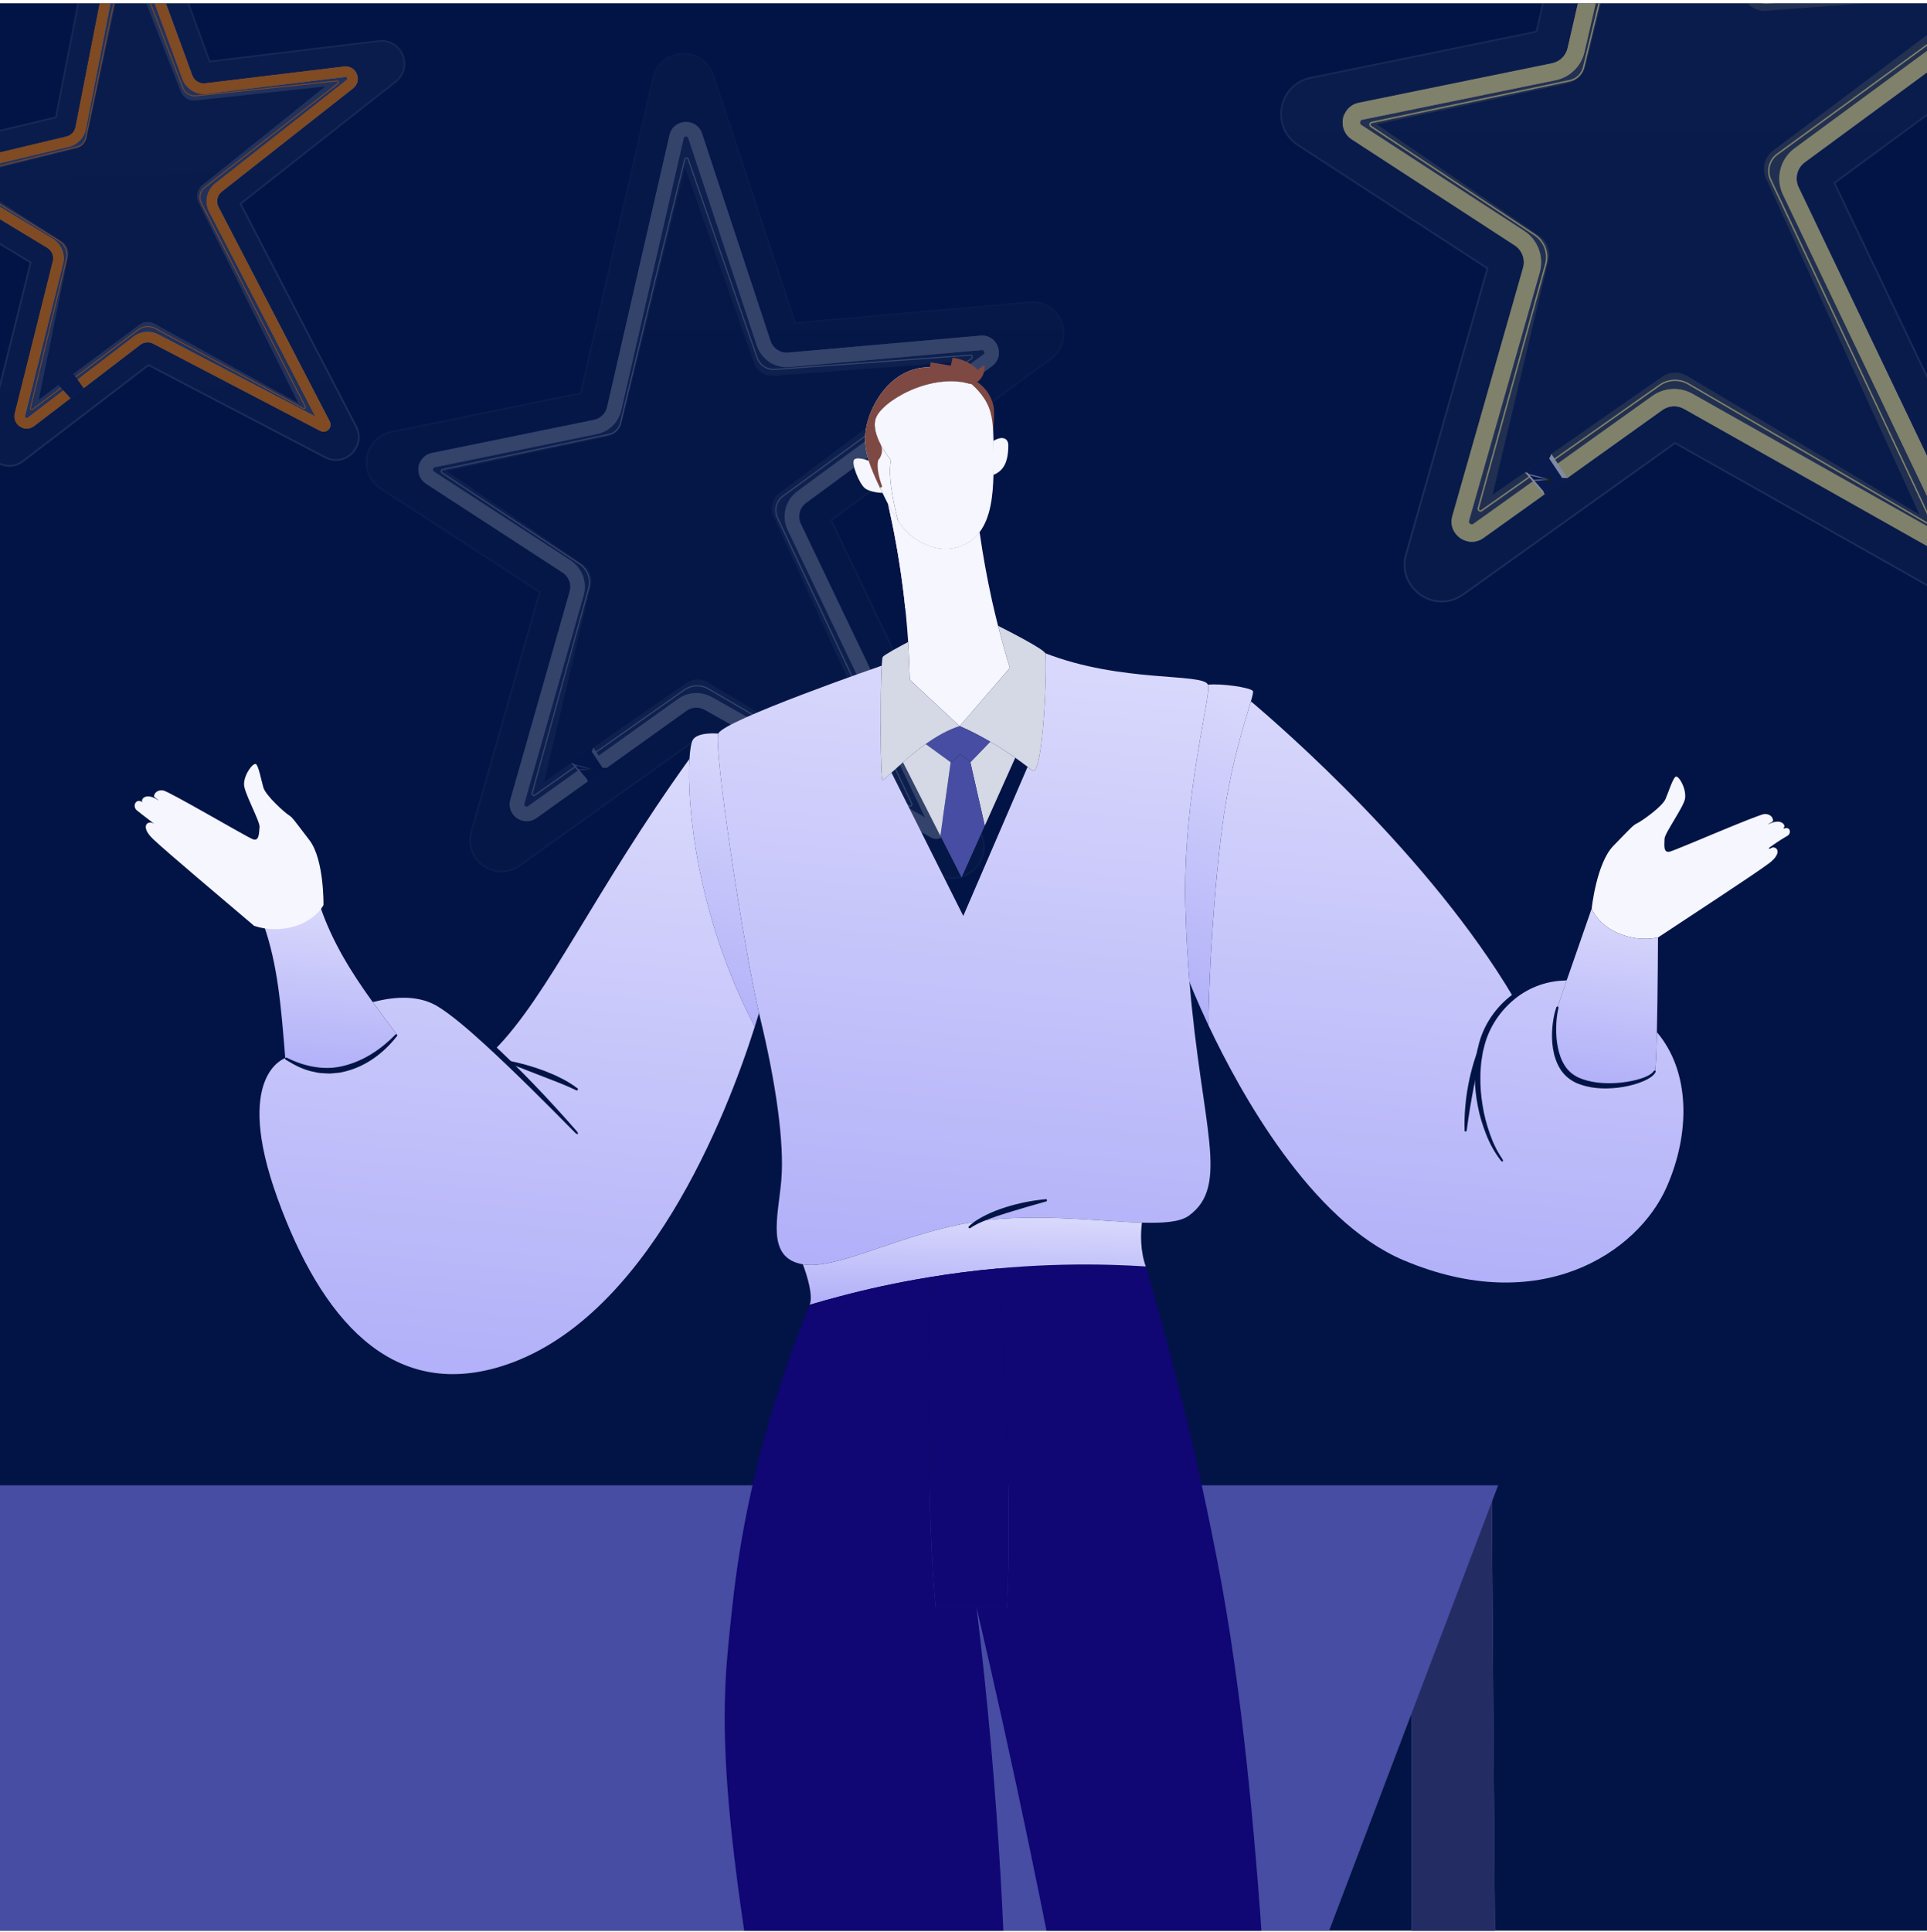
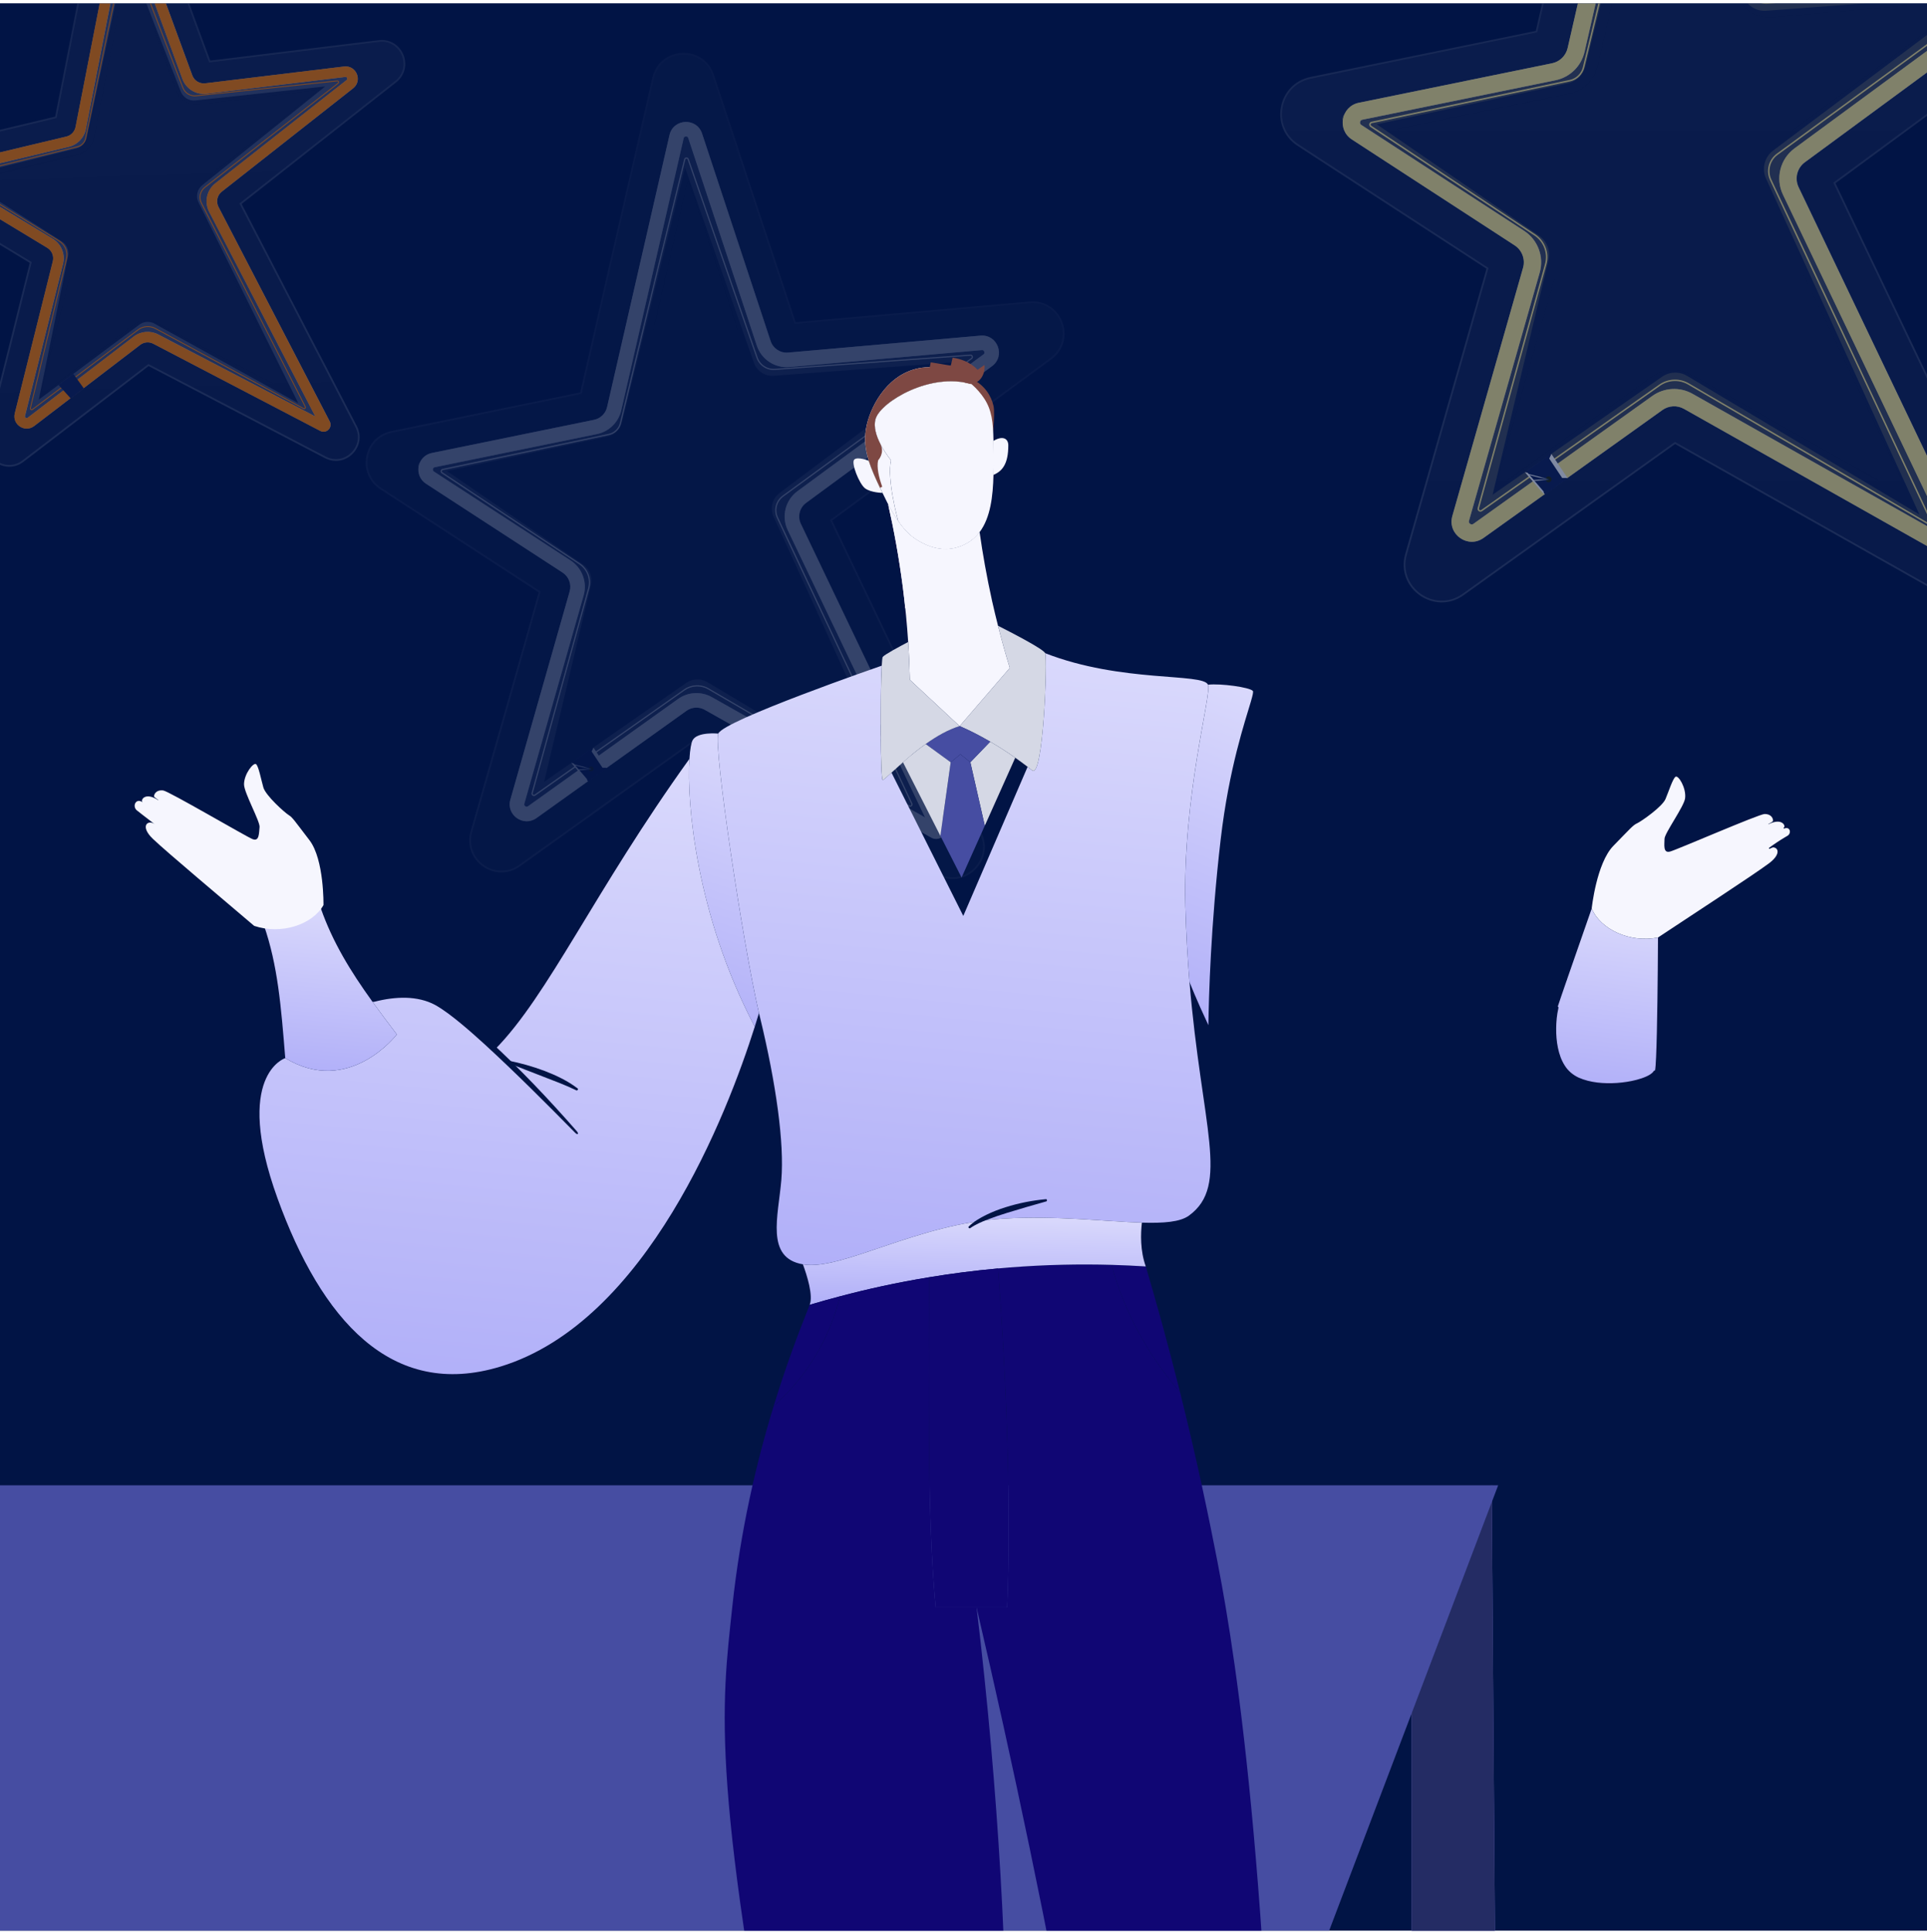
<svg xmlns="http://www.w3.org/2000/svg" width="412" height="413" viewBox="0 0 412 413" fill="none">
  <g clip-path="url(#clip0_3567_2271)">
    <rect width="412" height="412" transform="translate(0 0.702)" fill="#011445" />
    <path d="M301.825 497.881L301.825 333.407L318.924 317.502L320.312 507.638L301.825 497.881Z" fill="#8B86FF" />
    <path d="M301.825 497.881L301.825 333.407L318.924 317.502L320.312 507.638L301.825 497.881Z" fill="black" fill-opacity="0.2" />
    <path d="M301.825 497.881L301.825 333.407L318.924 317.502L320.312 507.638L301.825 497.881Z" fill="black" fill-opacity="0.2" />
    <path d="M301.825 497.881L301.825 333.407L318.924 317.502L320.312 507.638L301.825 497.881Z" fill="#242C64" />
    <g opacity="0.5">
      <g opacity="0.2" filter="url(#filter0_b_3567_2271)">
        <path fill-rule="evenodd" clip-rule="evenodd" d="M27.497 -8.483L20.096 29.389C19.744 31.19 18.372 32.62 16.587 33.045L-5.725 38.366L13.747 50.147C15.505 51.211 16.364 53.296 15.866 55.289L8.505 84.719L28.483 69.431C29.928 68.326 31.882 68.157 33.495 68.999L62.571 84.175L42.026 44.565C40.991 42.57 41.52 40.12 43.287 38.73L68.091 19.217L42.634 22.298C40.477 22.559 38.424 21.302 37.676 19.262L27.497 -8.483ZM21.742 -23.958C22.651 -28.609 29.101 -29.122 30.733 -24.673L44.691 13.371L80.998 8.976C85.698 8.407 88.177 14.377 84.455 17.305L51.172 43.488L75.958 91.273C78.066 95.336 73.693 99.698 69.636 97.58L31.73 77.795L4.805 98.399C1.286 101.092 -3.658 97.843 -2.582 93.544L6.804 56.015L-18.392 40.771C-21.975 38.603 -21.128 33.182 -17.054 32.21L12.126 25.252L21.742 -23.958Z" fill="url(#paint0_linear_3567_2271)" />
        <path d="M20.096 29.389L27.497 -8.483L37.676 19.262C38.424 21.302 40.477 22.559 42.634 22.298L68.091 19.217L43.287 38.73C41.52 40.12 40.991 42.57 42.026 44.565L62.571 84.175L33.495 68.999C31.882 68.157 29.928 68.326 28.483 69.431L8.505 84.719L15.866 55.289C16.364 53.296 15.505 51.211 13.747 50.147L-5.725 38.366L16.587 33.045C18.372 32.62 19.744 31.19 20.096 29.389Z" fill="url(#paint1_linear_3567_2271)" />
        <path d="M30.916 -24.74C29.216 -29.373 22.498 -28.839 21.552 -23.996L11.96 25.092L-17.099 32.022C-21.342 33.033 -22.224 38.679 -18.493 40.937L6.58 56.107L-2.771 93.497C-3.89 97.974 1.258 101.357 4.923 98.553L31.749 78.025L69.546 97.752C73.771 99.958 78.325 95.415 76.131 91.184L51.419 43.541L84.575 17.457C88.451 14.408 85.87 8.191 80.974 8.784L44.821 13.16L30.916 -24.74Z" stroke="url(#paint2_linear_3567_2271)" stroke-width="0.388" />
      </g>
      <g filter="url(#filter1_f_3567_2271)">
        <path fill-rule="evenodd" clip-rule="evenodd" d="M29.48 -15.634L27.37 -14.86C27.319 -14.997 27.262 -15.038 27.23 -15.057C27.18 -15.086 27.096 -15.112 26.988 -15.104C26.881 -15.095 26.802 -15.056 26.758 -15.019C26.729 -14.995 26.679 -14.946 26.651 -14.802L18.37 27.574C18.004 29.448 16.577 30.934 14.72 31.377L-10.184 37.315C-10.296 37.342 -10.348 37.386 -10.378 37.42C-10.417 37.465 -10.453 37.533 -10.467 37.622C-10.481 37.71 -10.467 37.787 -10.444 37.841C-10.425 37.883 -10.39 37.94 -10.291 38L11.28 51.051C13.108 52.157 14.001 54.326 13.483 56.399L5.355 88.897C5.324 89.022 5.343 89.088 5.359 89.128C5.382 89.182 5.431 89.248 5.513 89.301C5.594 89.355 5.674 89.374 5.733 89.373C5.776 89.373 5.844 89.364 5.946 89.286L28.617 71.937C30.119 70.787 32.152 70.612 33.829 71.487L67.425 89.022L44.729 45.268L46.724 44.233L70.513 90.095C71.187 91.395 69.788 92.791 68.49 92.114L32.789 73.48C31.886 73.008 30.791 73.103 29.982 73.722L7.312 91.071C5.341 92.579 2.573 90.759 3.175 88.352L11.303 55.853C11.582 54.737 11.101 53.569 10.116 52.974L-11.454 39.923C-13.461 38.709 -12.986 35.673 -10.705 35.129L14.199 29.191C15.199 28.952 15.967 28.152 16.164 27.143L24.445 -15.233C24.954 -17.838 28.566 -18.125 29.48 -15.634ZM47.431 40.965C46.441 41.744 46.145 43.116 46.724 44.233L44.729 45.268C43.653 43.192 44.203 40.645 46.041 39.199L74.113 17.115C74.228 17.024 74.249 16.957 74.257 16.92C74.27 16.864 74.269 16.776 74.228 16.677C74.186 16.577 74.125 16.514 74.076 16.483C74.044 16.463 73.982 16.431 73.837 16.448L44.172 20.039C41.929 20.31 39.794 19.003 39.015 16.882L27.37 -14.86L29.48 -15.634L41.125 16.108C41.544 17.25 42.694 17.954 43.902 17.808L73.567 14.217C76.199 13.899 77.587 17.242 75.503 18.881L47.431 40.965Z" fill="white" fill-opacity="0.62" />
      </g>
      <path fill-rule="evenodd" clip-rule="evenodd" d="M15.773 29.544L16.315 31.725L-8.315 37.847L13.229 51.621C14.273 52.289 14.798 53.53 14.55 54.745L12.348 54.296C12.41 53.992 12.279 53.682 12.018 53.515L-12.46 37.864C-13.014 37.51 -12.876 36.665 -12.237 36.506L15.773 29.544ZM16.325 28.973C16.265 29.253 16.051 29.475 15.773 29.544L16.315 31.725C17.427 31.449 18.284 30.563 18.523 29.442L26.999 -10.273L38.658 19.581C39.15 20.841 40.425 21.615 41.77 21.471L69.516 18.486L43.254 39.58C42.156 40.462 41.82 41.989 42.447 43.25L63.779 86.197L33.029 69.183C31.999 68.613 30.731 68.699 29.787 69.403L8.291 85.43L14.55 54.745L12.348 54.296L5.108 89.791C5.039 90.128 5.423 90.372 5.699 90.166L31.131 71.205C31.366 71.029 31.683 71.007 31.941 71.15L66.896 90.49C67.539 90.845 68.257 90.159 67.93 89.501L44.459 42.25C44.303 41.935 44.387 41.553 44.661 41.333L74.914 17.034C75.498 16.565 75.109 15.625 74.365 15.705L41.529 19.236C41.193 19.272 40.874 19.079 40.752 18.764L27.275 -15.745C27.005 -16.438 26 -16.356 25.845 -15.629L16.325 28.973Z" fill="white" fill-opacity="0.2" />
      <path fill-rule="evenodd" clip-rule="evenodd" d="M16.584 31.463L-8.958 37.723C-9.119 37.763 -9.153 37.977 -9.011 38.065L12.71 51.449C14.021 52.257 14.664 53.817 14.303 55.314L6.589 87.26C6.548 87.431 6.743 87.559 6.884 87.453L29.455 70.433C30.566 69.594 32.064 69.481 33.289 70.143L64.939 87.242C65.1 87.329 65.278 87.156 65.194 86.992L42.978 43.45C42.366 42.251 42.691 40.787 43.751 39.959L72.234 17.719C72.382 17.603 72.286 17.365 72.099 17.385L41.93 20.57C40.665 20.703 39.468 19.971 39.012 18.784L27.356 -11.554C27.29 -11.728 27.037 -11.708 26.998 -11.525L23.51 4.959L18.388 29.594C18.197 30.513 17.495 31.24 16.584 31.463ZM23.327 4.921L18.205 29.556C18.029 30.404 17.381 31.075 16.54 31.281L-9.002 37.541C-9.325 37.62 -9.393 38.05 -9.11 38.224L12.612 51.609C13.854 52.374 14.463 53.852 14.12 55.27L6.407 87.216C6.324 87.558 6.716 87.814 6.997 87.603L29.568 70.582C30.621 69.788 32.04 69.681 33.2 70.308L64.849 87.407C65.173 87.582 65.528 87.235 65.361 86.907L43.145 43.364C42.574 42.246 42.877 40.879 43.867 40.106L72.349 17.866C72.646 17.635 72.454 17.159 72.079 17.199L41.91 20.384C40.73 20.508 39.613 19.825 39.187 18.717L27.531 -11.621C27.397 -11.969 26.892 -11.929 26.815 -11.564L23.327 4.921Z" fill="#FF7F00" />
      <path fill-rule="evenodd" clip-rule="evenodd" d="M29.456 -15.632L27.346 -14.858C27.296 -14.996 27.238 -15.036 27.206 -15.055C27.157 -15.085 27.073 -15.111 26.965 -15.102C26.858 -15.094 26.779 -15.055 26.734 -15.018C26.706 -14.994 26.655 -14.945 26.627 -14.801L18.346 27.576C17.98 29.449 16.554 30.936 14.697 31.378L-10.207 37.317C-10.32 37.343 -10.371 37.387 -10.401 37.422C-10.44 37.466 -10.476 37.535 -10.49 37.623C-10.504 37.712 -10.491 37.788 -10.467 37.842C-10.449 37.885 -10.413 37.941 -10.314 38.002L11.256 51.052C13.084 52.158 13.978 54.327 13.46 56.4L5.332 88.899C5.3 89.024 5.319 89.09 5.336 89.129C5.359 89.183 5.408 89.249 5.489 89.303C5.571 89.356 5.651 89.375 5.709 89.375C5.752 89.374 5.82 89.365 5.923 89.287L28.593 71.939C30.096 70.789 32.129 70.614 33.806 71.489L67.401 89.024L44.706 45.269L46.701 44.235L70.49 90.097C71.164 91.397 69.765 92.793 68.466 92.115L32.766 73.481C31.863 73.01 30.768 73.104 29.959 73.724L7.288 91.072C5.318 92.58 2.549 90.761 3.151 88.353L11.279 55.855C11.558 54.739 11.077 53.571 10.093 52.975L-11.477 39.924C-13.484 38.71 -13.009 35.675 -10.728 35.13L14.176 29.192C15.175 28.954 15.944 28.153 16.141 27.145L24.422 -15.232C24.93 -17.836 28.543 -18.123 29.456 -15.632ZM47.407 40.967C46.418 41.745 46.121 43.117 46.701 44.235L44.706 45.269C43.629 43.194 44.18 40.646 46.018 39.2L74.09 17.116C74.205 17.026 74.226 16.958 74.234 16.922C74.247 16.866 74.246 16.777 74.204 16.678C74.163 16.578 74.102 16.515 74.053 16.485C74.021 16.465 73.959 16.432 73.813 16.45L44.149 20.04C41.906 20.312 39.77 19.005 38.992 16.883L27.346 -14.858L29.456 -15.632L41.102 16.109C41.521 17.252 42.671 17.955 43.879 17.809L73.543 14.219C76.176 13.9 77.564 17.243 75.48 18.882L47.407 40.967Z" fill="#FF7F00" />
      <g filter="url(#filter2_f_3567_2271)">
        <path d="M12.512 82.275L15.665 79.899L17.921 83.028L15.127 85.178L12.512 82.275Z" fill="#0F1F57" />
      </g>
    </g>
    <g opacity="0.2">
      <g opacity="0.2" filter="url(#filter3_b_3567_2271)">
        <path fill-rule="evenodd" clip-rule="evenodd" d="M147.088 38.337L135.17 90.289C134.603 92.76 132.645 94.672 130.161 95.179L99.119 101.522L125.472 118.662C127.851 120.209 128.943 123.126 128.166 125.856L116.682 166.155L144.95 145.946C146.994 144.485 149.7 144.34 151.888 145.575L191.347 167.832L164.763 112.226C163.424 109.424 164.265 106.066 166.767 104.226L201.886 78.402L166.604 81.512C163.614 81.776 160.836 79.948 159.895 77.099L147.088 38.337ZM139.839 16.714C141.303 10.335 150.231 9.916 152.284 16.131L169.844 69.28L220.165 64.845C226.68 64.27 229.833 72.623 224.564 76.497L177.439 111.15L209.51 178.234C212.237 183.937 206.004 189.762 200.498 186.657L149.055 157.639L110.959 184.874C105.98 188.434 99.301 183.727 100.978 177.84L115.622 126.451L81.523 104.273C76.674 101.12 78.087 93.673 83.755 92.515L124.353 84.22L139.839 16.714Z" fill="url(#paint3_linear_3567_2271)" />
        <path d="M135.17 90.289L147.088 38.337L159.895 77.099C160.836 79.948 163.614 81.776 166.604 81.512L201.886 78.402L166.767 104.226C164.265 106.066 163.424 109.424 164.763 112.226L191.347 167.832L151.888 145.575C149.7 144.34 146.994 144.485 144.95 145.946L116.682 166.155L128.166 125.856C128.943 123.126 127.851 120.209 125.472 118.662L99.119 101.522L130.161 95.179C132.645 94.672 134.603 92.76 135.17 90.289Z" fill="url(#paint4_linear_3567_2271)" />
        <path d="M152.468 16.07C150.353 9.669 141.158 10.1 139.65 16.671L124.191 84.055L83.716 92.325C77.878 93.518 76.423 101.188 81.417 104.436L115.396 126.536L100.792 177.787C99.064 183.85 105.944 188.698 111.072 185.032L149.068 157.869L200.403 186.826C206.074 190.024 212.494 184.025 209.686 178.15L177.683 111.211L224.679 76.654C230.106 72.663 226.858 64.06 220.148 64.651L169.98 69.073L152.468 16.07Z" stroke="url(#paint5_linear_3567_2271)" stroke-width="0.388" />
      </g>
      <g filter="url(#filter4_f_3567_2271)">
        <path fill-rule="evenodd" clip-rule="evenodd" d="M150.125 28.554L147.178 29.528C147.114 29.336 147.037 29.277 146.993 29.249C146.926 29.206 146.811 29.166 146.662 29.174C146.513 29.18 146.403 29.231 146.34 29.28C146.299 29.311 146.228 29.377 146.182 29.575L132.846 87.706C132.257 90.275 130.22 92.264 127.637 92.792L92.989 99.871C92.832 99.903 92.76 99.961 92.716 100.007C92.66 100.066 92.607 100.16 92.584 100.281C92.561 100.403 92.576 100.509 92.606 100.585C92.63 100.644 92.676 100.724 92.811 100.812L122.003 119.798C124.477 121.407 125.613 124.442 124.805 127.28L112.124 171.781C112.075 171.952 112.098 172.044 112.119 172.099C112.148 172.175 112.213 172.269 112.323 172.346C112.433 172.423 112.543 172.453 112.624 172.455C112.683 172.456 112.777 172.447 112.922 172.344L145 149.412C147.126 147.892 149.94 147.741 152.216 149.025L197.809 174.743L168.442 113.317L171.243 111.978L202.024 176.362C202.896 178.188 200.902 180.052 199.14 179.058L150.691 151.729C149.465 151.038 147.95 151.119 146.805 151.937L114.727 174.869C111.939 176.863 108.199 174.227 109.138 170.93L121.819 126.429C122.255 124.901 121.643 123.267 120.311 122.401L91.118 103.414C88.403 101.648 89.194 97.478 92.368 96.829L127.016 89.75C128.406 89.466 129.503 88.395 129.821 87.011L143.156 28.881C143.976 25.308 148.976 25.074 150.125 28.554ZM172.365 107.498C170.964 108.529 170.493 110.409 171.243 111.978L168.442 113.317C167.049 110.403 167.924 106.911 170.526 104.997L210.273 75.77C210.436 75.65 210.468 75.558 210.481 75.508C210.501 75.431 210.503 75.31 210.451 75.171C210.398 75.031 210.316 74.941 210.25 74.897C210.208 74.868 210.123 74.82 209.921 74.838L168.806 78.462C165.697 78.736 162.808 76.835 161.829 73.872L147.178 29.528L150.125 28.554L164.777 72.898C165.304 74.494 166.86 75.517 168.534 75.37L209.649 71.746C213.297 71.424 215.063 76.101 212.112 78.271L172.365 107.498Z" fill="white" fill-opacity="0.62" />
      </g>
      <path fill-rule="evenodd" clip-rule="evenodd" d="M129.177 90.305L129.827 93.341L95.548 100.686L124.672 120.67C126.083 121.639 126.753 123.376 126.356 125.042L123.336 124.323C123.435 123.906 123.268 123.472 122.915 123.23L89.825 100.524C89.076 100.01 89.305 98.849 90.194 98.659L129.177 90.305ZM129.964 89.543C129.869 89.927 129.563 90.223 129.177 90.305L129.827 93.341C131.374 93.009 132.597 91.825 132.978 90.289L146.464 35.84L161.218 77.58C161.841 79.341 163.566 80.467 165.429 80.328L203.869 77.455L166.664 105.396C165.109 106.564 164.577 108.657 165.385 110.426L192.906 170.674L151.218 145.805C149.822 144.972 148.067 145.034 146.733 145.963L116.336 167.124L126.356 125.042L123.336 124.323L111.746 173.001C111.636 173.464 112.155 173.817 112.545 173.546L148.506 148.511C148.84 148.278 149.279 148.263 149.628 148.471L197.017 176.741C197.888 177.261 198.91 176.346 198.488 175.423L168.209 109.136C168.007 108.694 168.14 108.17 168.529 107.878L211.386 75.691C212.213 75.07 211.718 73.755 210.688 73.832L165.198 77.232C164.732 77.267 164.3 76.985 164.145 76.545L147.09 28.298C146.748 27.33 145.357 27.397 145.11 28.394L129.964 89.543Z" fill="white" fill-opacity="0.2" />
      <path fill-rule="evenodd" clip-rule="evenodd" d="M130.21 92.992L94.667 100.486C94.442 100.534 94.386 100.829 94.577 100.955L123.964 120.41C125.738 121.584 126.555 123.766 125.988 125.817L113.904 169.573C113.84 169.807 114.104 169.993 114.303 169.853L146.228 147.369C147.8 146.262 149.873 146.173 151.534 147.142L194.46 172.17C194.679 172.298 194.932 172.066 194.824 171.837L166.109 110.725C165.319 109.043 165.832 107.036 167.334 105.94L207.655 76.517C207.865 76.364 207.743 76.031 207.484 76.05L165.69 79.092C163.938 79.219 162.319 78.154 161.743 76.495L147.014 34.088C146.93 33.845 146.58 33.861 146.519 34.111L140.962 56.712L132.785 90.492C132.48 91.752 131.478 92.724 130.21 92.992ZM140.711 56.651L132.533 90.431C132.252 91.594 131.327 92.492 130.157 92.739L94.613 100.233C94.164 100.328 94.052 100.918 94.434 101.171L123.821 120.625C125.501 121.738 126.276 123.805 125.739 125.748L113.655 169.504C113.526 169.972 114.054 170.345 114.452 170.065L146.377 147.581C147.866 146.532 149.83 146.448 151.404 147.365L194.329 172.394C194.768 172.649 195.274 172.186 195.058 171.727L166.343 110.615C165.606 109.045 166.085 107.172 167.486 106.149L207.807 76.726C208.227 76.419 207.984 75.754 207.465 75.792L165.671 78.834C164.036 78.953 162.525 77.958 161.987 76.41L147.259 34.003C147.09 33.517 146.39 33.549 146.267 34.05L140.711 56.651Z" fill="white" />
      <path fill-rule="evenodd" clip-rule="evenodd" d="M150.097 28.552L147.149 29.526C147.085 29.334 147.008 29.275 146.965 29.247C146.898 29.204 146.782 29.165 146.634 29.172C146.485 29.178 146.374 29.229 146.311 29.278C146.271 29.309 146.199 29.375 146.153 29.573L132.818 87.704C132.228 90.273 130.191 92.262 127.608 92.79L92.96 99.869C92.803 99.901 92.731 99.959 92.687 100.005C92.632 100.065 92.579 100.158 92.555 100.279C92.532 100.401 92.547 100.507 92.578 100.583C92.601 100.642 92.648 100.722 92.782 100.81L121.974 119.796C124.449 121.405 125.585 124.44 124.776 127.278L112.095 171.779C112.046 171.95 112.069 172.042 112.091 172.098C112.12 172.173 112.185 172.267 112.294 172.344C112.404 172.421 112.514 172.451 112.595 172.453C112.654 172.454 112.749 172.445 112.893 172.342L144.971 149.41C147.097 147.89 149.911 147.739 152.187 149.023L197.78 174.741L168.413 113.315L171.214 111.976L201.995 176.361C202.868 178.186 200.873 180.05 199.111 179.056L150.662 151.727C149.436 151.036 147.921 151.117 146.776 151.935L114.699 174.867C111.91 176.861 108.17 174.225 109.109 170.928L121.79 126.427C122.226 124.899 121.614 123.265 120.282 122.399L91.089 103.412C88.374 101.646 89.165 97.476 92.339 96.828L126.987 89.748C128.378 89.464 129.474 88.393 129.792 87.01L143.128 28.878C143.947 25.306 148.947 25.072 150.097 28.552ZM172.336 107.496C170.935 108.527 170.464 110.407 171.214 111.976L168.413 113.315C167.02 110.401 167.895 106.909 170.497 104.995L210.245 75.768C210.407 75.648 210.439 75.556 210.452 75.507C210.472 75.43 210.475 75.308 210.422 75.168C210.37 75.029 210.287 74.939 210.221 74.895C210.179 74.866 210.094 74.818 209.893 74.836L168.777 78.46C165.669 78.734 162.779 76.834 161.8 73.87L147.149 29.526L150.097 28.552L164.748 72.896C165.275 74.492 166.831 75.515 168.505 75.368L209.62 71.743C213.268 71.422 215.034 76.1 212.084 78.269L172.336 107.496Z" fill="white" />
      <g filter="url(#filter5_f_3567_2271)">
        <path d="M122.299 162.963L126.758 159.825L129.732 164.246L125.779 167.089L122.299 162.963Z" fill="#0F1F57" />
      </g>
      <path d="M126.916 164.359C126.916 164.647 126.681 164.881 126.392 164.881C126.102 164.881 125.867 164.647 125.867 164.359C125.867 164.071 126.102 163.837 126.392 163.837C126.681 163.837 126.916 164.071 126.916 164.359Z" fill="#232A0C" />
      <path d="M126.492 160.634L126.886 159.81L129.778 164.114H128.815L126.492 160.634Z" fill="white" />
      <path d="M125.485 166.522L125.594 167.104L122.153 163.099L122.616 163.178L125.485 166.522Z" fill="white" />
      <path fill-rule="evenodd" clip-rule="evenodd" d="M122.541 163.419C122.552 163.377 122.594 163.352 122.636 163.363L126.444 164.324L126.429 164.477L123.557 164.643C123.515 164.646 123.478 164.613 123.475 164.57C123.473 164.527 123.506 164.491 123.548 164.488L125.916 164.351L122.598 163.513C122.556 163.503 122.531 163.461 122.541 163.419Z" fill="url(#paint6_linear_3567_2271)" />
      <path d="M123.27 164.152C123.516 164.441 123.699 164.69 123.679 164.707C123.658 164.724 123.442 164.504 123.196 164.215C122.95 163.927 122.767 163.678 122.787 163.661C122.807 163.643 123.023 163.864 123.27 164.152Z" fill="white" />
    </g>
    <g opacity="0.5">
      <g opacity="0.2" filter="url(#filter6_b_3567_2271)">
        <path fill-rule="evenodd" clip-rule="evenodd" d="M355.773 -47.755L341.567 14.172C340.891 17.117 338.557 19.396 335.596 20.001L298.594 27.561L330.007 47.992C332.843 49.836 334.145 53.314 333.218 56.567L319.53 104.604L353.224 80.516C355.661 78.774 358.886 78.601 361.495 80.073L408.531 106.604L376.842 40.321C375.246 36.981 376.248 32.978 379.231 30.785L421.093 0.003L379.036 3.71C375.473 4.024 372.161 1.846 371.039 -1.551L355.773 -47.755ZM347.133 -73.53C348.878 -81.134 359.519 -81.632 361.967 -74.225L382.899 -10.871L442.881 -16.158C450.647 -16.843 454.406 -6.886 448.125 -2.268L391.952 39.038L430.181 119.003C433.432 125.801 426.001 132.744 419.438 129.042L358.119 94.454L312.708 126.918C306.773 131.161 298.811 125.55 300.811 118.534L318.266 57.277L277.62 30.841C271.84 27.082 273.524 18.206 280.28 16.825L328.673 6.938L347.133 -73.53Z" fill="url(#paint7_linear_3567_2271)" />
        <path d="M341.567 14.172L355.773 -47.755L371.039 -1.551C372.161 1.846 375.473 4.024 379.036 3.71L421.093 0.003L379.231 30.785C376.248 32.978 375.246 36.981 376.842 40.321L408.531 106.604L361.495 80.073C358.886 78.601 355.661 78.774 353.224 80.516L319.53 104.604L333.218 56.567C334.145 53.314 332.843 49.836 330.007 47.992L298.594 27.561L335.596 20.001C338.557 19.396 340.891 17.117 341.567 14.172Z" fill="url(#paint8_linear_3567_2271)" />
        <path d="M362.151 -74.285C359.642 -81.88 348.732 -81.369 346.944 -73.573L328.512 6.772L280.241 16.635C273.315 18.05 271.588 27.15 277.514 31.004L318.04 57.362L300.624 118.48C298.574 125.674 306.736 131.425 312.821 127.076L358.131 94.684L419.343 129.212C426.071 133.007 433.689 125.889 430.356 118.919L392.196 39.099L448.24 -2.111C454.679 -6.846 450.825 -17.053 442.864 -16.351L383.035 -11.078L362.151 -74.285Z" stroke="url(#paint9_linear_3567_2271)" stroke-width="0.388" />
      </g>
      <g filter="url(#filter7_f_3567_2271)">
        <path fill-rule="evenodd" clip-rule="evenodd" d="M359.397 -59.417L355.883 -58.256C355.807 -58.485 355.715 -58.555 355.663 -58.588C355.583 -58.639 355.446 -58.687 355.269 -58.678C355.091 -58.67 354.959 -58.61 354.884 -58.552C354.836 -58.514 354.75 -58.436 354.696 -58.2L338.8 11.092C338.097 14.155 335.67 16.526 332.59 17.155L291.29 25.593C291.103 25.631 291.016 25.7 290.964 25.756C290.898 25.826 290.835 25.938 290.807 26.082C290.78 26.227 290.798 26.354 290.834 26.444C290.862 26.515 290.917 26.61 291.077 26.715L325.875 49.346C328.824 51.265 330.178 54.881 329.214 58.265L314.098 111.31C314.04 111.514 314.068 111.624 314.093 111.69C314.128 111.78 314.205 111.891 314.336 111.984C314.467 112.076 314.598 112.111 314.694 112.114C314.765 112.115 314.878 112.104 315.05 111.981L353.287 84.646C355.821 82.834 359.175 82.655 361.889 84.185L416.235 114.84L381.23 41.621L384.569 40.025L421.26 116.771C422.3 118.947 419.923 121.169 417.822 119.984L360.071 87.408C358.61 86.584 356.803 86.681 355.439 87.656L317.202 114.991C313.878 117.368 309.42 114.226 310.54 110.296L325.655 57.251C326.175 55.429 325.445 53.481 323.857 52.449L289.06 29.817C285.823 27.711 286.766 22.741 290.549 21.968L331.85 13.529C333.508 13.19 334.815 11.914 335.193 10.265L351.09 -59.028C352.067 -63.286 358.026 -63.565 359.397 -59.417ZM385.906 34.685C384.236 35.913 383.675 38.155 384.569 40.025L381.23 41.621C379.57 38.148 380.613 33.984 383.714 31.704L431.093 -3.135C431.288 -3.278 431.326 -3.388 431.341 -3.447C431.365 -3.539 431.368 -3.684 431.305 -3.85C431.242 -4.016 431.144 -4.123 431.066 -4.176C431.015 -4.21 430.914 -4.268 430.674 -4.246L381.664 0.074C377.959 0.4 374.515 -1.865 373.348 -5.398L355.883 -58.256L359.397 -59.417L376.861 -6.559C377.49 -4.656 379.344 -3.437 381.339 -3.612L430.349 -7.933C434.698 -8.316 436.803 -2.74 433.285 -0.154L385.906 34.685Z" fill="white" fill-opacity="0.62" />
      </g>
      <path fill-rule="evenodd" clip-rule="evenodd" d="M334.428 14.191L335.203 17.81L294.343 26.566L329.058 50.386C330.741 51.541 331.539 53.612 331.066 55.597L327.466 54.74C327.585 54.244 327.385 53.726 326.964 53.437L287.521 26.372C286.628 25.759 286.901 24.376 287.96 24.149L334.428 14.191ZM335.367 13.282C335.254 13.74 334.889 14.093 334.428 14.191L335.203 17.81C337.048 17.415 338.505 16.003 338.959 14.172L355.035 -50.731L372.621 -0.978C373.364 1.122 375.42 2.464 377.641 2.298L423.462 -1.127L379.114 32.179C377.26 33.572 376.626 36.066 377.589 38.175L410.394 109.992L360.702 80.347C359.037 79.354 356.946 79.428 355.355 80.535L319.122 105.759L331.066 55.597L327.466 54.74L313.65 112.765C313.519 113.316 314.138 113.738 314.603 113.414L357.469 83.572C357.867 83.295 358.39 83.277 358.806 83.525L415.294 117.223C416.333 117.843 417.55 116.752 417.048 115.652L380.955 36.637C380.714 36.11 380.873 35.486 381.336 35.138L432.422 -3.229C433.408 -3.969 432.818 -5.537 431.59 -5.445L377.365 -1.392C376.81 -1.351 376.296 -1.686 376.11 -2.211L355.781 -59.722C355.373 -60.876 353.715 -60.795 353.421 -59.608L335.367 13.282Z" fill="#FFED8F" fill-opacity="0.2" />
      <path fill-rule="evenodd" clip-rule="evenodd" d="M335.66 17.393L293.292 26.327C293.024 26.384 292.957 26.735 293.185 26.886L328.214 50.076C330.329 51.476 331.303 54.077 330.628 56.521L316.223 108.679C316.146 108.958 316.461 109.179 316.698 109.013L354.754 82.212C356.627 80.892 359.098 80.786 361.078 81.941L412.246 111.774C412.507 111.927 412.809 111.651 412.68 111.377L378.452 38.532C377.51 36.526 378.122 34.134 379.912 32.828L427.975 -2.244C428.225 -2.427 428.08 -2.824 427.77 -2.801L377.952 0.825C375.864 0.977 373.934 -0.293 373.247 -2.271L355.691 -52.82C355.59 -53.11 355.173 -53.09 355.1 -52.792L348.477 -25.852L338.729 14.414C338.365 15.916 337.171 17.075 335.66 17.393ZM348.177 -25.924L338.429 14.341C338.094 15.728 336.992 16.797 335.596 17.092L293.228 26.025C292.693 26.138 292.559 26.841 293.015 27.143L328.044 50.333C330.047 51.659 330.97 54.123 330.33 56.439L315.926 108.597C315.772 109.155 316.402 109.598 316.876 109.265L354.931 82.464C356.706 81.214 359.047 81.113 360.923 82.207L412.091 112.041C412.613 112.346 413.217 111.793 412.959 111.246L378.731 38.401C377.852 36.529 378.423 34.297 380.094 33.077L428.156 -1.995C428.657 -2.361 428.366 -3.154 427.748 -3.109L377.93 0.517C375.981 0.659 374.18 -0.526 373.539 -2.372L355.982 -52.921C355.78 -53.501 354.947 -53.462 354.8 -52.866L348.177 -25.924Z" fill="#FFED8F" />
      <path fill-rule="evenodd" clip-rule="evenodd" d="M359.365 -59.419L355.851 -58.258C355.776 -58.487 355.683 -58.557 355.631 -58.59C355.552 -58.641 355.414 -58.689 355.237 -58.681C355.059 -58.672 354.927 -58.612 354.852 -58.554C354.804 -58.516 354.719 -58.438 354.665 -58.202L338.768 11.09C338.065 14.153 335.638 16.523 332.559 17.153L291.258 25.591C291.071 25.629 290.984 25.698 290.932 25.754C290.866 25.824 290.803 25.936 290.776 26.081C290.748 26.225 290.766 26.352 290.802 26.442C290.83 26.513 290.885 26.608 291.045 26.712L325.843 49.344C328.792 51.263 330.146 54.879 329.182 58.263L314.066 111.308C314.008 111.512 314.036 111.622 314.061 111.688C314.096 111.778 314.174 111.889 314.304 111.982C314.435 112.074 314.566 112.109 314.663 112.112C314.733 112.113 314.846 112.102 315.018 111.979L353.255 84.644C355.789 82.832 359.143 82.653 361.857 84.183L416.203 114.838L381.199 41.619L384.537 40.023L421.228 116.769C422.268 118.945 419.891 121.167 417.79 119.982L360.039 87.406C358.578 86.582 356.771 86.679 355.407 87.654L317.17 114.99C313.847 117.366 309.388 114.224 310.508 110.294L325.624 57.249C326.143 55.427 325.413 53.479 323.825 52.447L289.028 29.814C285.791 27.709 286.734 22.739 290.517 21.966L331.818 13.527C333.476 13.188 334.783 11.912 335.161 10.263L351.058 -59.03C352.035 -63.288 357.994 -63.567 359.365 -59.419ZM385.874 34.683C384.204 35.911 383.643 38.153 384.537 40.023L381.199 41.619C379.538 38.146 380.581 33.983 383.682 31.702L431.061 -3.137C431.256 -3.28 431.294 -3.39 431.309 -3.449C431.333 -3.541 431.336 -3.686 431.273 -3.852C431.21 -4.018 431.113 -4.125 431.034 -4.178C430.983 -4.212 430.882 -4.27 430.642 -4.248L381.633 0.072C377.927 0.398 374.483 -1.867 373.316 -5.4L355.851 -58.258L359.365 -59.419L376.829 -6.561C377.458 -4.658 379.312 -3.439 381.308 -3.614L430.317 -7.935C434.666 -8.318 436.771 -2.742 433.254 -0.156L385.874 34.683Z" fill="#FFED8F" />
      <g filter="url(#filter8_f_3567_2271)">
        <path d="M326.224 100.799L331.539 97.059L335.084 102.328L330.372 105.718L326.224 100.799Z" fill="#0F1F57" />
      </g>
      <path d="M331.727 102.464C331.727 102.808 331.447 103.086 331.102 103.086C330.756 103.086 330.477 102.808 330.477 102.464C330.477 102.12 330.756 101.842 331.102 101.842C331.447 101.842 331.727 102.12 331.727 102.464Z" fill="#232A0C" />
      <path d="M331.227 98.024L331.696 97.041L335.144 102.172H333.996L331.227 98.024Z" fill="white" />
      <path d="M330.019 105.041L330.148 105.736L326.047 100.961L326.599 101.056L330.019 105.041Z" fill="white" />
      <path fill-rule="evenodd" clip-rule="evenodd" d="M326.511 101.343C326.523 101.294 326.573 101.264 326.623 101.276L331.162 102.423L331.145 102.605L327.722 102.802C327.671 102.805 327.627 102.766 327.624 102.715C327.621 102.664 327.66 102.621 327.711 102.618L330.533 102.455L326.578 101.456C326.528 101.443 326.498 101.393 326.511 101.343Z" fill="url(#paint10_linear_3567_2271)" />
      <path d="M327.385 102.217C327.679 102.562 327.897 102.858 327.872 102.878C327.848 102.899 327.59 102.637 327.297 102.292C327.004 101.948 326.785 101.652 326.81 101.631C326.834 101.611 327.092 101.873 327.385 102.217Z" fill="white" />
    </g>
    <path d="M-14.523 317.502L320.313 317.502L264.499 464.547H-14.523V317.502Z" fill="#464DA2" />
    <path d="M207.833 81.025C210.618 82.39 211.929 84.696 212.403 86.719C212.877 88.742 211.983 94.951 211.983 94.951L206.195 82.201L207.833 81.025Z" fill="#7E4843" />
    <path d="M378.057 176.167L378.078 176.209C381.03 174.696 381.945 176.608 381.357 177.039C382.838 176.22 383.511 178.09 382.408 178.877C382.282 178.972 380.632 179.949 378.227 181.377C379.75 180.505 381.431 182.133 378.227 184.539C374.991 186.966 361.197 195.948 354.484 200.402C348.527 201.621 342.161 198.669 340.312 194.204C340.312 194.204 341.321 184.528 344.945 180.809C348.58 177.101 349.138 176.386 350.01 175.997C350.882 175.598 355.399 172.467 356.103 170.776C356.807 169.095 357.626 166.49 358.225 166.048C358.824 165.617 360.547 168.412 360.284 170.618C360.084 172.383 355.882 178.108 355.882 179.306C355.882 180.504 355.503 182.458 357.079 182.027C358.655 181.596 376.095 174.001 377.293 174.001C378.491 174.001 379.089 174.705 379.089 175.472C379.087 175.578 378.708 175.83 378.057 176.167Z" fill="#F6F6FE" />
-     <path d="M323.547 213.136C327.697 209.879 332.046 209.291 335.029 209.386C334.115 212.033 333.359 214.229 333.064 215.143C331.961 218.536 331.236 227.718 336.688 230.639C342.666 233.833 353.329 231.196 353.854 228.822C354.022 228.045 354.148 224.735 354.243 220.628C361.408 229.064 361.439 242.206 356.323 253.773C350.156 267.745 329.313 281.781 300.024 269.363C280.326 261.022 265.219 233.665 258.359 219.147C258.443 213.432 258.842 197.821 260.996 179.373C262.771 164.182 266.217 154.149 267.457 149.926C274.57 155.934 305.698 183.091 323.547 213.136Z" fill="url(#paint11_linear_3567_2271)" />
    <path d="M354.244 220.627C354.149 224.735 354.023 228.044 353.855 228.821C353.33 231.195 342.667 233.832 336.689 230.638C331.237 227.717 331.961 218.536 333.065 215.142C333.359 214.228 334.116 212.032 335.03 209.385C337.215 203.071 340.314 194.205 340.314 194.205C342.163 198.67 348.529 201.622 354.486 200.403C354.486 200.403 354.433 212.191 354.244 220.627Z" fill="url(#paint12_linear_3567_2271)" />
    <path d="M258.25 627.337C257.315 627.337 256.401 627.337 255.529 627.337C250.056 571.248 242.05 511.566 230.641 448.891C223.991 412.332 216.637 377.212 208.789 343.594H215.323C215.323 343.594 216.857 316.458 213.38 271.148C214.189 271.074 215.008 271.001 215.828 270.938C223.602 270.329 230.903 270.192 237.648 270.381C238.993 275.277 241.188 281.149 244.834 287.284C247.219 291.308 249.803 294.722 252.293 297.569C254.814 307.654 257.399 319.021 259.847 331.554C259.847 331.554 260.582 335.199 261.234 338.845C265.604 362.987 273.273 418.078 274.051 543.618C274.177 564.303 274.156 592.962 273.484 627.336C272.223 627.336 270.753 627.336 269.156 627.336C265.772 627.337 261.843 627.337 258.25 627.337Z" fill="#100674" />
    <path d="M267.456 149.913V149.923C266.216 154.146 262.77 164.179 260.995 179.37C258.841 197.818 258.442 213.429 258.358 219.144C255.742 213.587 254.324 209.91 254.324 209.91C253.914 205.004 253.6 199.636 253.442 193.752C252.822 169.904 259.114 148.379 258.273 146.362C261.057 146.057 267.203 146.929 267.854 147.686C268.013 147.865 267.834 148.611 267.456 149.913Z" fill="url(#paint13_linear_3567_2271)" />
    <path d="M171.664 270.265C163.617 268.899 166.401 260.001 167.052 252.238C167.703 244.411 165.97 231.805 162.493 217.454C162.419 217.17 162.356 216.866 162.272 216.551C158.753 201.381 152.512 159.59 153.573 156.817C154.666 153.991 188.514 142.298 188.514 142.298C188.178 148.307 188.199 166.65 188.724 166.723C188.882 166.744 189.554 166.135 190.604 165.158L205.953 195.792L219.705 163.918C220.031 164.17 220.356 164.422 220.682 164.685C223.067 166.587 223.991 140.774 223.466 139.629C239.813 146.006 257.199 143.8 258.271 146.363C259.112 148.38 252.819 169.906 253.439 193.753C253.597 199.636 253.912 205.004 254.322 209.911C256.896 240.965 263.041 253.383 254.217 259.844C252.326 261.231 248.796 261.493 244.142 261.357C236.536 261.136 225.936 259.813 214.527 260.496C196.142 261.578 180.101 271.579 171.833 270.298C171.779 270.286 171.716 270.276 171.664 270.265Z" fill="url(#paint14_linear_3567_2271)" />
    <path d="M244.971 270.717C247.198 278.25 249.709 287.232 252.293 297.569C249.803 294.722 247.219 291.308 244.834 287.284C241.189 281.149 238.993 275.276 237.648 270.381C240.17 270.455 242.607 270.57 244.971 270.717Z" fill="#100674" />
    <path d="M179.585 277.105C177.347 277.693 175.194 278.303 173.114 278.922C173.902 276.968 172.557 272.682 171.664 270.266C171.716 270.276 171.779 270.287 171.832 270.297C180.1 271.579 196.142 261.577 214.526 260.495C225.935 259.812 236.535 261.136 244.141 261.356C243.868 263.72 243.763 267.355 244.971 270.716C242.607 270.569 240.17 270.453 237.649 270.38C230.904 270.191 223.603 270.327 215.829 270.937C215.01 271 214.19 271.074 213.381 271.147C208.254 271.609 203.338 272.25 198.652 273.027C191.782 274.152 185.415 275.56 179.585 277.105Z" fill="url(#paint15_linear_3567_2271)" />
    <path d="M223.472 139.63C223.997 140.775 223.073 166.587 220.688 164.686C220.362 164.423 220.037 164.171 219.711 163.919C218.808 163.226 217.925 162.585 217.064 161.976C215.131 160.621 213.313 159.476 211.706 158.541C207.809 156.272 205.172 155.221 205.172 155.221L215.898 142.782C215.026 139.935 214.186 136.93 213.387 133.768C215.982 135.081 223.042 138.695 223.472 139.63Z" fill="#D5D8E5" />
    <path d="M217.064 161.975L210.55 176.515L207.461 162.942L211.705 158.54C213.314 159.474 215.131 160.62 217.064 161.975Z" fill="#D5D8E5" />
    <path d="M213.385 271.147C216.862 316.457 215.328 343.593 215.328 343.593H208.794H200.053C200.053 343.593 198.876 332.783 198.677 313.316C198.53 297.852 198.614 279.782 198.656 273.027C203.342 272.25 208.258 271.609 213.385 271.147Z" fill="#100674" />
    <path d="M215.579 95.202C215.579 99.121 214.339 100.696 212.406 101.516C212.438 100.213 212.427 98.911 212.427 97.64C212.427 96.39 212.417 95.255 212.406 94.236C214.455 93.038 215.579 93.784 215.579 95.202Z" fill="#F6F6FE" />
    <path d="M212.431 97.639C212.431 98.91 212.441 100.213 212.41 101.515C212.295 106.064 211.78 110.655 209.437 113.754C208.912 114.468 208.271 115.109 207.525 115.645C205.844 116.853 204.016 117.189 203.743 117.231C200.15 117.872 197.251 116.149 196.211 115.529C195.202 114.93 193.763 113.89 192.051 111.432C192.051 111.432 192.051 111.421 192.04 111.411C191.924 110.97 189.582 102.429 190.506 98.384C190.506 98.384 186.083 93.1 187.228 89.486C188.363 85.883 198.973 79.464 207.745 82.132C208.827 83.077 209.741 84.139 210.455 85.231C212.02 87.637 212.335 90.127 212.409 94.234C212.421 95.254 212.431 96.389 212.431 97.639Z" fill="#F6F6FE" />
    <path d="M211.705 158.539L207.461 162.941L205.349 161.239L203.269 162.941L197.922 159.043C200.202 157.415 202.712 155.965 205.171 155.219C205.171 155.219 207.808 156.27 211.705 158.539Z" fill="#464DA2" />
    <path d="M194.907 627.336H183.981H182.279C184.338 561.383 177.236 509.527 170.03 473.546C151.593 381.507 154.293 364.824 156.562 343.509C158.306 327.152 161.678 312.738 165.418 300.552C167.813 298.44 170.377 295.73 172.751 292.305C176.754 286.527 178.645 280.959 179.59 277.104C185.421 275.56 191.787 274.152 198.658 273.028C198.616 279.783 198.532 297.853 198.679 313.317C198.879 332.784 200.055 343.594 200.055 343.594H208.796C218.482 424.539 215.782 485.797 211.118 527.997C211.118 527.997 210.561 532.977 198.848 627.337L194.907 627.336Z" fill="#100674" />
    <path d="M203.74 117.231C204.013 117.189 205.841 116.853 207.522 115.645C208.268 115.109 208.909 114.468 209.434 113.754L209.444 113.765C210.095 118.345 210.957 123.251 212.102 128.431C212.512 130.259 212.942 132.034 213.384 133.768C214.182 136.93 215.023 139.935 215.895 142.782L205.169 155.221L194.527 145.314C194.464 142.73 194.359 140.04 194.17 137.235C193.928 133.516 193.561 129.618 193.035 125.553C192.205 119.113 191.102 113.167 189.883 107.778C190.629 109.249 191.354 110.446 192.037 111.413C192.048 111.423 192.048 111.434 192.048 111.434C193.76 113.892 195.2 114.932 196.208 115.531C197.248 116.149 200.147 117.872 203.74 117.231Z" fill="#F6F6FE" />
    <path d="M209.443 113.764L209.433 113.753C208.908 114.467 208.267 115.108 207.521 115.644C205.84 116.852 204.012 117.188 203.739 117.23C200.146 117.871 197.247 116.148 196.207 115.528C195.198 114.929 193.759 113.889 192.047 111.431C192.047 111.431 192.047 111.42 192.037 111.41C191.354 110.443 190.629 109.246 189.883 107.775C191.102 113.164 192.205 119.11 193.035 125.55C193.234 127.09 193.39 128.582 193.545 130.074C193.545 130.074 209.739 115.768 209.443 113.764Z" fill="#F6F6FE" />
    <path d="M205.348 161.238L207.46 162.94L210.55 176.513L205.59 187.586L201.062 178.677L203.269 162.94L205.348 161.238Z" fill="#464DA2" />
    <path d="M203.264 162.941L201.057 178.678L193.062 162.941C194.459 161.701 196.12 160.315 197.917 159.043L203.264 162.941Z" fill="#D5D8E5" />
    <path d="M197.923 159.043C196.127 160.314 194.467 161.701 193.069 162.941C192.124 163.771 191.283 164.538 190.611 165.158C189.56 166.135 188.888 166.744 188.731 166.723C188.206 166.649 188.185 148.307 188.521 142.298C188.584 141.216 188.647 140.533 188.731 140.428C189.109 139.924 192.387 138.169 194.173 137.234C194.362 140.039 194.467 142.728 194.53 145.313L205.172 155.22C202.714 155.964 200.203 157.414 197.923 159.043Z" fill="#D5D8E5" />
    <path d="M184.963 104.394C183.702 103.449 181.906 98.91 182.652 98.227C183.398 97.555 185.751 98.5 185.751 98.5C186.402 100.559 187.411 102.765 188.682 105.36C188.682 105.36 186.234 105.329 184.963 104.394Z" fill="#F6F6FE" />
    <path d="M190.501 98.384C189.577 102.429 191.919 110.97 192.035 111.411C191.352 110.445 190.627 109.247 189.881 107.776C189.787 107.608 189.702 107.429 189.608 107.24C189.282 106.589 188.978 105.958 188.684 105.36C187.413 102.765 186.404 100.559 185.753 98.5C184.923 95.874 184.702 93.468 185.333 90.768C186.394 86.198 190.197 79.559 197.099 78.603C201.144 78.036 204.968 79.706 207.741 82.133C198.969 79.465 188.358 85.883 187.224 89.487C186.078 93.1 190.501 98.384 190.501 98.384Z" fill="#F6F6FE" />
    <path d="M179.586 277.104C178.641 280.959 176.749 286.528 172.747 292.306C170.373 295.731 167.809 298.44 165.414 300.552C167.946 292.295 170.646 285.047 173.114 278.922C175.195 278.302 177.348 277.692 179.586 277.104Z" fill="#100674" />
    <path d="M162.273 216.551C162.01 217.433 161.706 218.41 161.369 219.472C148.794 195.467 146.808 171.64 147.407 162.206C147.533 160.157 147.796 158.781 148.079 158.235C149.088 156.365 153.573 156.817 153.573 156.817C152.513 159.59 158.753 201.381 162.273 216.551Z" fill="url(#paint16_linear_3567_2271)" />
    <path d="M105.775 224.377C117.184 212.884 127.091 190.444 147.408 162.205C146.809 171.639 148.795 195.465 161.37 219.471C155.487 238.034 138.352 282.515 107.057 292.106C83.598 299.302 68.649 281.905 59.341 256.177C49.771 229.745 60.99 226.184 60.99 226.184C74.637 234.462 84.848 221.12 84.848 221.12C82.999 218.693 81.234 216.361 79.574 214.05C82.642 213.094 88.619 211.833 93.399 214.428C96.52 216.12 101.111 220.018 105.775 224.377Z" fill="url(#paint17_linear_3567_2271)" />
    <path d="M79.573 214.05C81.233 216.361 82.998 218.693 84.847 221.12C84.847 221.12 74.636 234.462 60.989 226.184C60.096 215.09 59.392 206.329 56.398 197.714C61.105 198.386 65.086 196.968 68.584 194.142C71.127 201.412 74.951 207.632 79.573 214.05Z" fill="url(#paint18_linear_3567_2271)" />
    <path d="M378.235 181.237C379.33 180.426 380.454 179.679 381.616 178.987C381.888 178.811 382.252 178.651 382.409 178.469C382.587 178.279 382.692 178.017 382.686 177.748C382.67 177.487 382.559 177.213 382.325 177.095C382.099 176.963 381.773 176.983 381.475 177.106C381.383 177.137 381.269 176.956 381.371 176.898C381.669 176.709 382.08 176.581 382.486 176.734C382.899 176.878 383.141 177.299 383.199 177.699C383.252 178.108 383.122 178.54 382.853 178.859C382.559 179.196 382.266 179.294 381.975 179.493C380.804 180.201 379.596 180.858 378.358 181.443C378.254 181.493 378.148 181.301 378.235 181.237Z" fill="#011445" />
    <path d="M197.098 78.602C190.196 79.558 186.393 86.198 185.332 90.767C184.702 93.467 184.922 95.873 185.752 98.499C186.311 100.265 187.144 102.155 188.168 104.289L188.622 104.035C187.884 101.963 187.409 99.873 187.749 98.389C187.749 98.389 189.233 96.869 188.23 94.907C187.36 93.204 186.69 91.164 187.222 89.485C188.357 85.882 198.967 79.463 207.739 82.131C204.966 79.705 201.142 78.035 197.098 78.602Z" fill="#7E4843" />
    <path d="M206.342 81.785C209.166 82.767 210.718 80.226 210.483 78.014L208.999 79.049C208.999 79.049 207.362 76.979 203.676 76.461L203.284 78.155L199.002 77.449L198.734 78.72L206.342 81.785Z" fill="#7E4843" />
    <path d="M122.98 242.152C116.632 235.716 110.238 229.306 103.589 223.202C101.921 221.683 100.234 220.187 98.502 218.755C96.767 217.336 94.993 215.931 93.085 214.85C91.187 213.806 88.986 213.344 86.776 213.283C84.559 213.236 82.323 213.554 80.151 214.112C79.483 214.291 79.328 213.893 80.022 213.667C82.198 212.98 84.47 212.541 86.783 212.492C89.087 212.46 91.461 212.857 93.577 213.942C95.643 215.038 97.465 216.426 99.254 217.84C101.034 219.265 102.749 220.76 104.431 222.287C111.135 228.422 117.369 235.014 123.334 241.826C123.833 242.401 123.48 242.665 122.98 242.152Z" fill="#011445" />
    <path d="M334.515 209.606C330.4 209.699 326.421 211.275 323.38 213.946C320.315 216.614 318.106 220.167 317.233 224.128L317.046 224.863L316.925 225.614C316.85 226.116 316.749 226.614 316.692 227.118C316.616 228.132 316.493 229.144 316.514 230.166C316.464 232.206 316.656 234.253 316.981 236.274C317.283 238.303 317.832 240.289 318.492 242.23C319.157 244.171 320.04 246.045 321.2 247.733C321.548 248.26 321.233 248.549 320.828 248.01C319.531 246.343 318.524 244.465 317.751 242.508C316.983 240.55 316.341 238.53 315.963 236.453C315.563 234.384 315.312 232.275 315.328 230.155C315.289 229.095 315.401 228.037 315.472 226.977C315.528 226.449 315.627 225.924 315.704 225.398L315.828 224.609L316.023 223.832C316.932 219.645 319.388 215.809 322.692 213.125C324.347 211.773 326.242 210.708 328.259 210.025C330.277 209.341 332.412 209.051 334.516 209.124C335.226 209.158 335.162 209.595 334.515 209.606Z" fill="#011445" />
-     <path d="M61.346 226.11C65.205 228.048 69.598 228.917 73.696 227.777C77.788 226.741 81.504 224.273 84.515 221.178C84.736 220.939 85.088 221.179 84.873 221.473C82.17 224.966 78.425 227.842 73.997 228.984C73.44 229.096 72.897 229.286 72.327 229.325L70.626 229.48C70.058 229.487 69.489 229.429 68.922 229.401C68.639 229.376 68.353 229.382 68.075 229.328L67.243 229.148C64.996 228.768 62.971 227.688 61.101 226.526C60.782 226.334 61.032 225.972 61.346 226.11Z" fill="#011445" />
    <path d="M333.186 215.545C332.864 216.924 332.738 218.354 332.718 219.77C332.701 221.187 332.805 222.605 333.089 223.972C333.371 225.336 333.83 226.659 334.559 227.787C335.281 228.933 336.298 229.777 337.515 230.352C340.014 231.454 342.91 231.674 345.714 231.494C347.123 231.396 348.531 231.184 349.898 230.829C350.58 230.65 351.254 230.434 351.893 230.155C352.518 229.875 353.172 229.531 353.527 229.021C353.676 228.731 354.145 228.709 353.93 229.251C353.498 229.979 352.819 230.366 352.173 230.728C351.512 231.078 350.823 231.353 350.122 231.587C348.72 232.052 347.271 232.353 345.806 232.522C342.889 232.837 339.82 232.712 336.998 231.483C335.597 230.841 334.324 229.759 333.536 228.428C332.723 227.107 332.275 225.631 332.035 224.16C331.796 222.684 331.772 221.196 331.889 219.73C332.01 218.264 332.255 216.811 332.723 215.41C332.883 214.938 333.288 215.112 333.186 215.545Z" fill="#011445" />
    <path d="M123.258 233.087C120.88 231.93 118.401 231.026 115.935 230.065C113.464 229.117 110.989 228.151 108.513 227.153C108.323 227.077 108.43 226.666 108.642 226.707C111.274 227.239 113.866 227.956 116.382 228.904C118.886 229.862 121.356 231.026 123.517 232.68C123.698 232.817 123.447 233.177 123.258 233.087Z" fill="#011445" />
    <path d="M317.185 222.718C315.703 229.01 314.41 235.281 313.586 241.691C313.552 241.939 313.127 241.932 313.123 241.672C312.961 235.143 314.203 228.574 316.729 222.561C316.84 222.307 317.247 222.473 317.185 222.718Z" fill="#011445" />
    <path d="M223.711 256.811C220.901 257.609 218.102 258.401 215.341 259.259C213.958 259.683 212.59 260.139 211.249 260.653C209.91 261.167 208.579 261.729 207.411 262.549C207.225 262.667 206.932 262.358 207.11 262.196C208.19 261.129 209.503 260.362 210.836 259.707C212.174 259.05 213.562 258.512 214.972 258.071C217.792 257.178 220.694 256.612 223.627 256.337C223.875 256.316 223.932 256.751 223.711 256.811Z" fill="#011445" />
    <path d="M33.861 171.025L33.835 171.064C31.087 169.207 29.949 170.995 30.481 171.494C29.109 170.502 28.216 172.278 29.217 173.192C29.33 173.301 30.851 174.47 33.066 176.177C31.659 175.128 29.795 176.542 32.686 179.316C35.606 182.114 48.219 192.691 54.347 197.92C60.114 199.847 66.789 197.682 69.162 193.472C69.162 193.472 69.324 183.745 66.174 179.617C63.012 175.499 62.545 174.722 61.726 174.231C60.908 173.73 56.801 170.078 56.305 168.315C55.809 166.561 55.309 163.876 54.767 163.366C54.225 162.866 52.178 165.433 52.174 167.655C52.16 169.431 55.642 175.62 55.498 176.809C55.354 177.998 55.494 179.984 53.982 179.366C52.469 178.749 36.07 169.111 34.881 168.967C33.692 168.822 33.014 169.449 32.921 170.211C32.91 170.316 33.255 170.612 33.861 171.025Z" fill="#F6F6FE" />
  </g>
  <defs>
    <filter id="filter0_b_3567_2271" x="-21.427" y="-28.52" width="108.464" height="128.679" filterUnits="userSpaceOnUse" color-interpolation-filters="sRGB">
      <feFlood flood-opacity="0" result="BackgroundImageFix" />
      <feGaussianBlur in="BackgroundImageFix" stdDeviation="0.194" />
      <feComposite in2="SourceAlpha" operator="in" result="effect1_backgroundBlur_3567_2271" />
      <feBlend mode="normal" in="SourceGraphic" in2="effect1_backgroundBlur_3567_2271" result="shape" />
    </filter>
    <filter id="filter1_f_3567_2271" x="-19.901" y="-24.534" width="103.598" height="124.007" filterUnits="userSpaceOnUse" color-interpolation-filters="sRGB">
      <feFlood flood-opacity="0" result="BackgroundImageFix" />
      <feBlend mode="normal" in="SourceGraphic" in2="BackgroundImageFix" result="shape" />
      <feGaussianBlur stdDeviation="3.591" result="effect1_foregroundBlur_3567_2271" />
    </filter>
    <filter id="filter2_f_3567_2271" x="12.322" y="79.705" width="5.794" height="5.668" filterUnits="userSpaceOnUse" color-interpolation-filters="sRGB">
      <feFlood flood-opacity="0" result="BackgroundImageFix" />
      <feBlend mode="normal" in="SourceGraphic" in2="BackgroundImageFix" result="shape" />
      <feGaussianBlur stdDeviation="0.097" result="effect1_foregroundBlur_3567_2271" />
    </filter>
    <filter id="filter3_b_3567_2271" x="77.799" y="10.915" width="150.198" height="177.385" filterUnits="userSpaceOnUse" color-interpolation-filters="sRGB">
      <feFlood flood-opacity="0" result="BackgroundImageFix" />
      <feGaussianBlur in="BackgroundImageFix" stdDeviation="0.194" />
      <feComposite in2="SourceAlpha" operator="in" result="effect1_backgroundBlur_3567_2271" />
      <feBlend mode="normal" in="SourceGraphic" in2="effect1_backgroundBlur_3567_2271" result="shape" />
    </filter>
    <filter id="filter4_f_3567_2271" x="82.287" y="18.887" width="138.497" height="167.63" filterUnits="userSpaceOnUse" color-interpolation-filters="sRGB">
      <feFlood flood-opacity="0" result="BackgroundImageFix" />
      <feBlend mode="normal" in="SourceGraphic" in2="BackgroundImageFix" result="shape" />
      <feGaussianBlur stdDeviation="3.591" result="effect1_foregroundBlur_3567_2271" />
    </filter>
    <filter id="filter5_f_3567_2271" x="122.103" y="159.631" width="7.826" height="7.652" filterUnits="userSpaceOnUse" color-interpolation-filters="sRGB">
      <feFlood flood-opacity="0" result="BackgroundImageFix" />
      <feBlend mode="normal" in="SourceGraphic" in2="BackgroundImageFix" result="shape" />
      <feGaussianBlur stdDeviation="0.097" result="effect1_foregroundBlur_3567_2271" />
    </filter>
    <filter id="filter6_b_3567_2271" x="273.331" y="-80.293" width="178.737" height="211.145" filterUnits="userSpaceOnUse" color-interpolation-filters="sRGB">
      <feFlood flood-opacity="0" result="BackgroundImageFix" />
      <feGaussianBlur in="BackgroundImageFix" stdDeviation="0.194" />
      <feComposite in2="SourceAlpha" operator="in" result="effect1_backgroundBlur_3567_2271" />
      <feBlend mode="normal" in="SourceGraphic" in2="effect1_backgroundBlur_3567_2271" result="shape" />
    </filter>
    <filter id="filter7_f_3567_2271" x="279.912" y="-69.562" width="162.325" height="197.058" filterUnits="userSpaceOnUse" color-interpolation-filters="sRGB">
      <feFlood flood-opacity="0" result="BackgroundImageFix" />
      <feBlend mode="normal" in="SourceGraphic" in2="BackgroundImageFix" result="shape" />
      <feGaussianBlur stdDeviation="3.591" result="effect1_foregroundBlur_3567_2271" />
    </filter>
    <filter id="filter8_f_3567_2271" x="326.032" y="96.865" width="9.248" height="9.047" filterUnits="userSpaceOnUse" color-interpolation-filters="sRGB">
      <feFlood flood-opacity="0" result="BackgroundImageFix" />
      <feBlend mode="normal" in="SourceGraphic" in2="BackgroundImageFix" result="shape" />
      <feGaussianBlur stdDeviation="0.097" result="effect1_foregroundBlur_3567_2271" />
    </filter>
    <linearGradient id="paint0_linear_3567_2271" x1="31.073" y1="-27.899" x2="35.214" y2="99.327" gradientUnits="userSpaceOnUse">
      <stop stop-color="white" stop-opacity="0.38" />
      <stop offset="1" stop-color="white" stop-opacity="0.27" />
    </linearGradient>
    <linearGradient id="paint1_linear_3567_2271" x1="31.073" y1="-27.899" x2="35.214" y2="99.327" gradientUnits="userSpaceOnUse">
      <stop stop-color="white" stop-opacity="0.38" />
      <stop offset="1" stop-color="white" stop-opacity="0.27" />
    </linearGradient>
    <linearGradient id="paint2_linear_3567_2271" x1="28.377" y1="-24.944" x2="30.904" y2="82.449" gradientUnits="userSpaceOnUse">
      <stop stop-color="white" stop-opacity="0.7" />
      <stop offset="1" stop-color="white" />
    </linearGradient>
    <linearGradient id="paint3_linear_3567_2271" x1="152.898" y1="11.692" x2="152.898" y2="187.522" gradientUnits="userSpaceOnUse">
      <stop stop-color="white" stop-opacity="0.38" />
      <stop offset="1" stop-color="white" stop-opacity="0.27" />
    </linearGradient>
    <linearGradient id="paint4_linear_3567_2271" x1="152.898" y1="11.692" x2="152.898" y2="187.522" gradientUnits="userSpaceOnUse">
      <stop stop-color="white" stop-opacity="0.38" />
      <stop offset="1" stop-color="white" stop-opacity="0.27" />
    </linearGradient>
    <linearGradient id="paint5_linear_3567_2271" x1="149.043" y1="15.651" x2="147.707" y2="164.027" gradientUnits="userSpaceOnUse">
      <stop stop-color="white" stop-opacity="0.7" />
      <stop offset="1" stop-color="white" />
    </linearGradient>
    <linearGradient id="paint6_linear_3567_2271" x1="123.109" y1="163.77" x2="126.61" y2="164.113" gradientUnits="userSpaceOnUse">
      <stop stop-color="white" />
      <stop offset="0.455" stop-color="white" />
      <stop offset="1" stop-color="#081D50" />
    </linearGradient>
    <linearGradient id="paint7_linear_3567_2271" x1="362.699" y1="-79.516" x2="362.699" y2="130.074" gradientUnits="userSpaceOnUse">
      <stop stop-color="white" stop-opacity="0.38" />
      <stop offset="1" stop-color="white" stop-opacity="0.27" />
    </linearGradient>
    <linearGradient id="paint8_linear_3567_2271" x1="362.699" y1="-79.516" x2="362.699" y2="130.074" gradientUnits="userSpaceOnUse">
      <stop stop-color="white" stop-opacity="0.38" />
      <stop offset="1" stop-color="white" stop-opacity="0.27" />
    </linearGradient>
    <linearGradient id="paint9_linear_3567_2271" x1="358.104" y1="-74.796" x2="356.512" y2="102.068" gradientUnits="userSpaceOnUse">
      <stop stop-color="white" stop-opacity="0.7" />
      <stop offset="1" stop-color="white" />
    </linearGradient>
    <linearGradient id="paint10_linear_3567_2271" x1="327.188" y1="101.762" x2="331.36" y2="102.171" gradientUnits="userSpaceOnUse">
      <stop stop-color="white" />
      <stop offset="0.455" stop-color="white" />
      <stop offset="1" stop-color="#081D50" />
    </linearGradient>
    <linearGradient id="paint11_linear_3567_2271" x1="439.611" y1="38.566" x2="403.645" y2="421.614" gradientUnits="userSpaceOnUse">
      <stop stop-color="white" />
      <stop offset="1" stop-color="#8785F5" />
    </linearGradient>
    <linearGradient id="paint12_linear_3567_2271" x1="371.902" y1="160.224" x2="356.705" y2="276.148" gradientUnits="userSpaceOnUse">
      <stop stop-color="white" />
      <stop offset="1" stop-color="#8785F5" />
    </linearGradient>
    <linearGradient id="paint13_linear_3567_2271" x1="279.301" y1="81.003" x2="203.289" y2="278.302" gradientUnits="userSpaceOnUse">
      <stop stop-color="white" />
      <stop offset="1" stop-color="#8785F5" />
    </linearGradient>
    <linearGradient id="paint14_linear_3567_2271" x1="341.476" y1="22.398" x2="303.062" y2="425.537" gradientUnits="userSpaceOnUse">
      <stop stop-color="white" />
      <stop offset="1" stop-color="#8785F5" />
    </linearGradient>
    <linearGradient id="paint15_linear_3567_2271" x1="302.489" y1="243.609" x2="301.36" y2="301.508" gradientUnits="userSpaceOnUse">
      <stop stop-color="white" />
      <stop offset="1" stop-color="#8785F5" />
    </linearGradient>
    <linearGradient id="paint16_linear_3567_2271" x1="174.011" y1="100.563" x2="117.146" y2="277.305" gradientUnits="userSpaceOnUse">
      <stop stop-color="white" />
      <stop offset="1" stop-color="#8785F5" />
    </linearGradient>
    <linearGradient id="paint17_linear_3567_2271" x1="244.455" y1="44.299" x2="205.795" y2="449.754" gradientUnits="userSpaceOnUse">
      <stop stop-color="white" />
      <stop offset="1" stop-color="#8785F5" />
    </linearGradient>
    <linearGradient id="paint18_linear_3567_2271" x1="107.169" y1="162.992" x2="97.122" y2="270.14" gradientUnits="userSpaceOnUse">
      <stop stop-color="white" />
      <stop offset="1" stop-color="#8785F5" />
    </linearGradient>
    <clipPath id="clip0_3567_2271">
      <rect width="412" height="412" fill="white" transform="translate(0 0.702)" />
    </clipPath>
  </defs>
</svg>